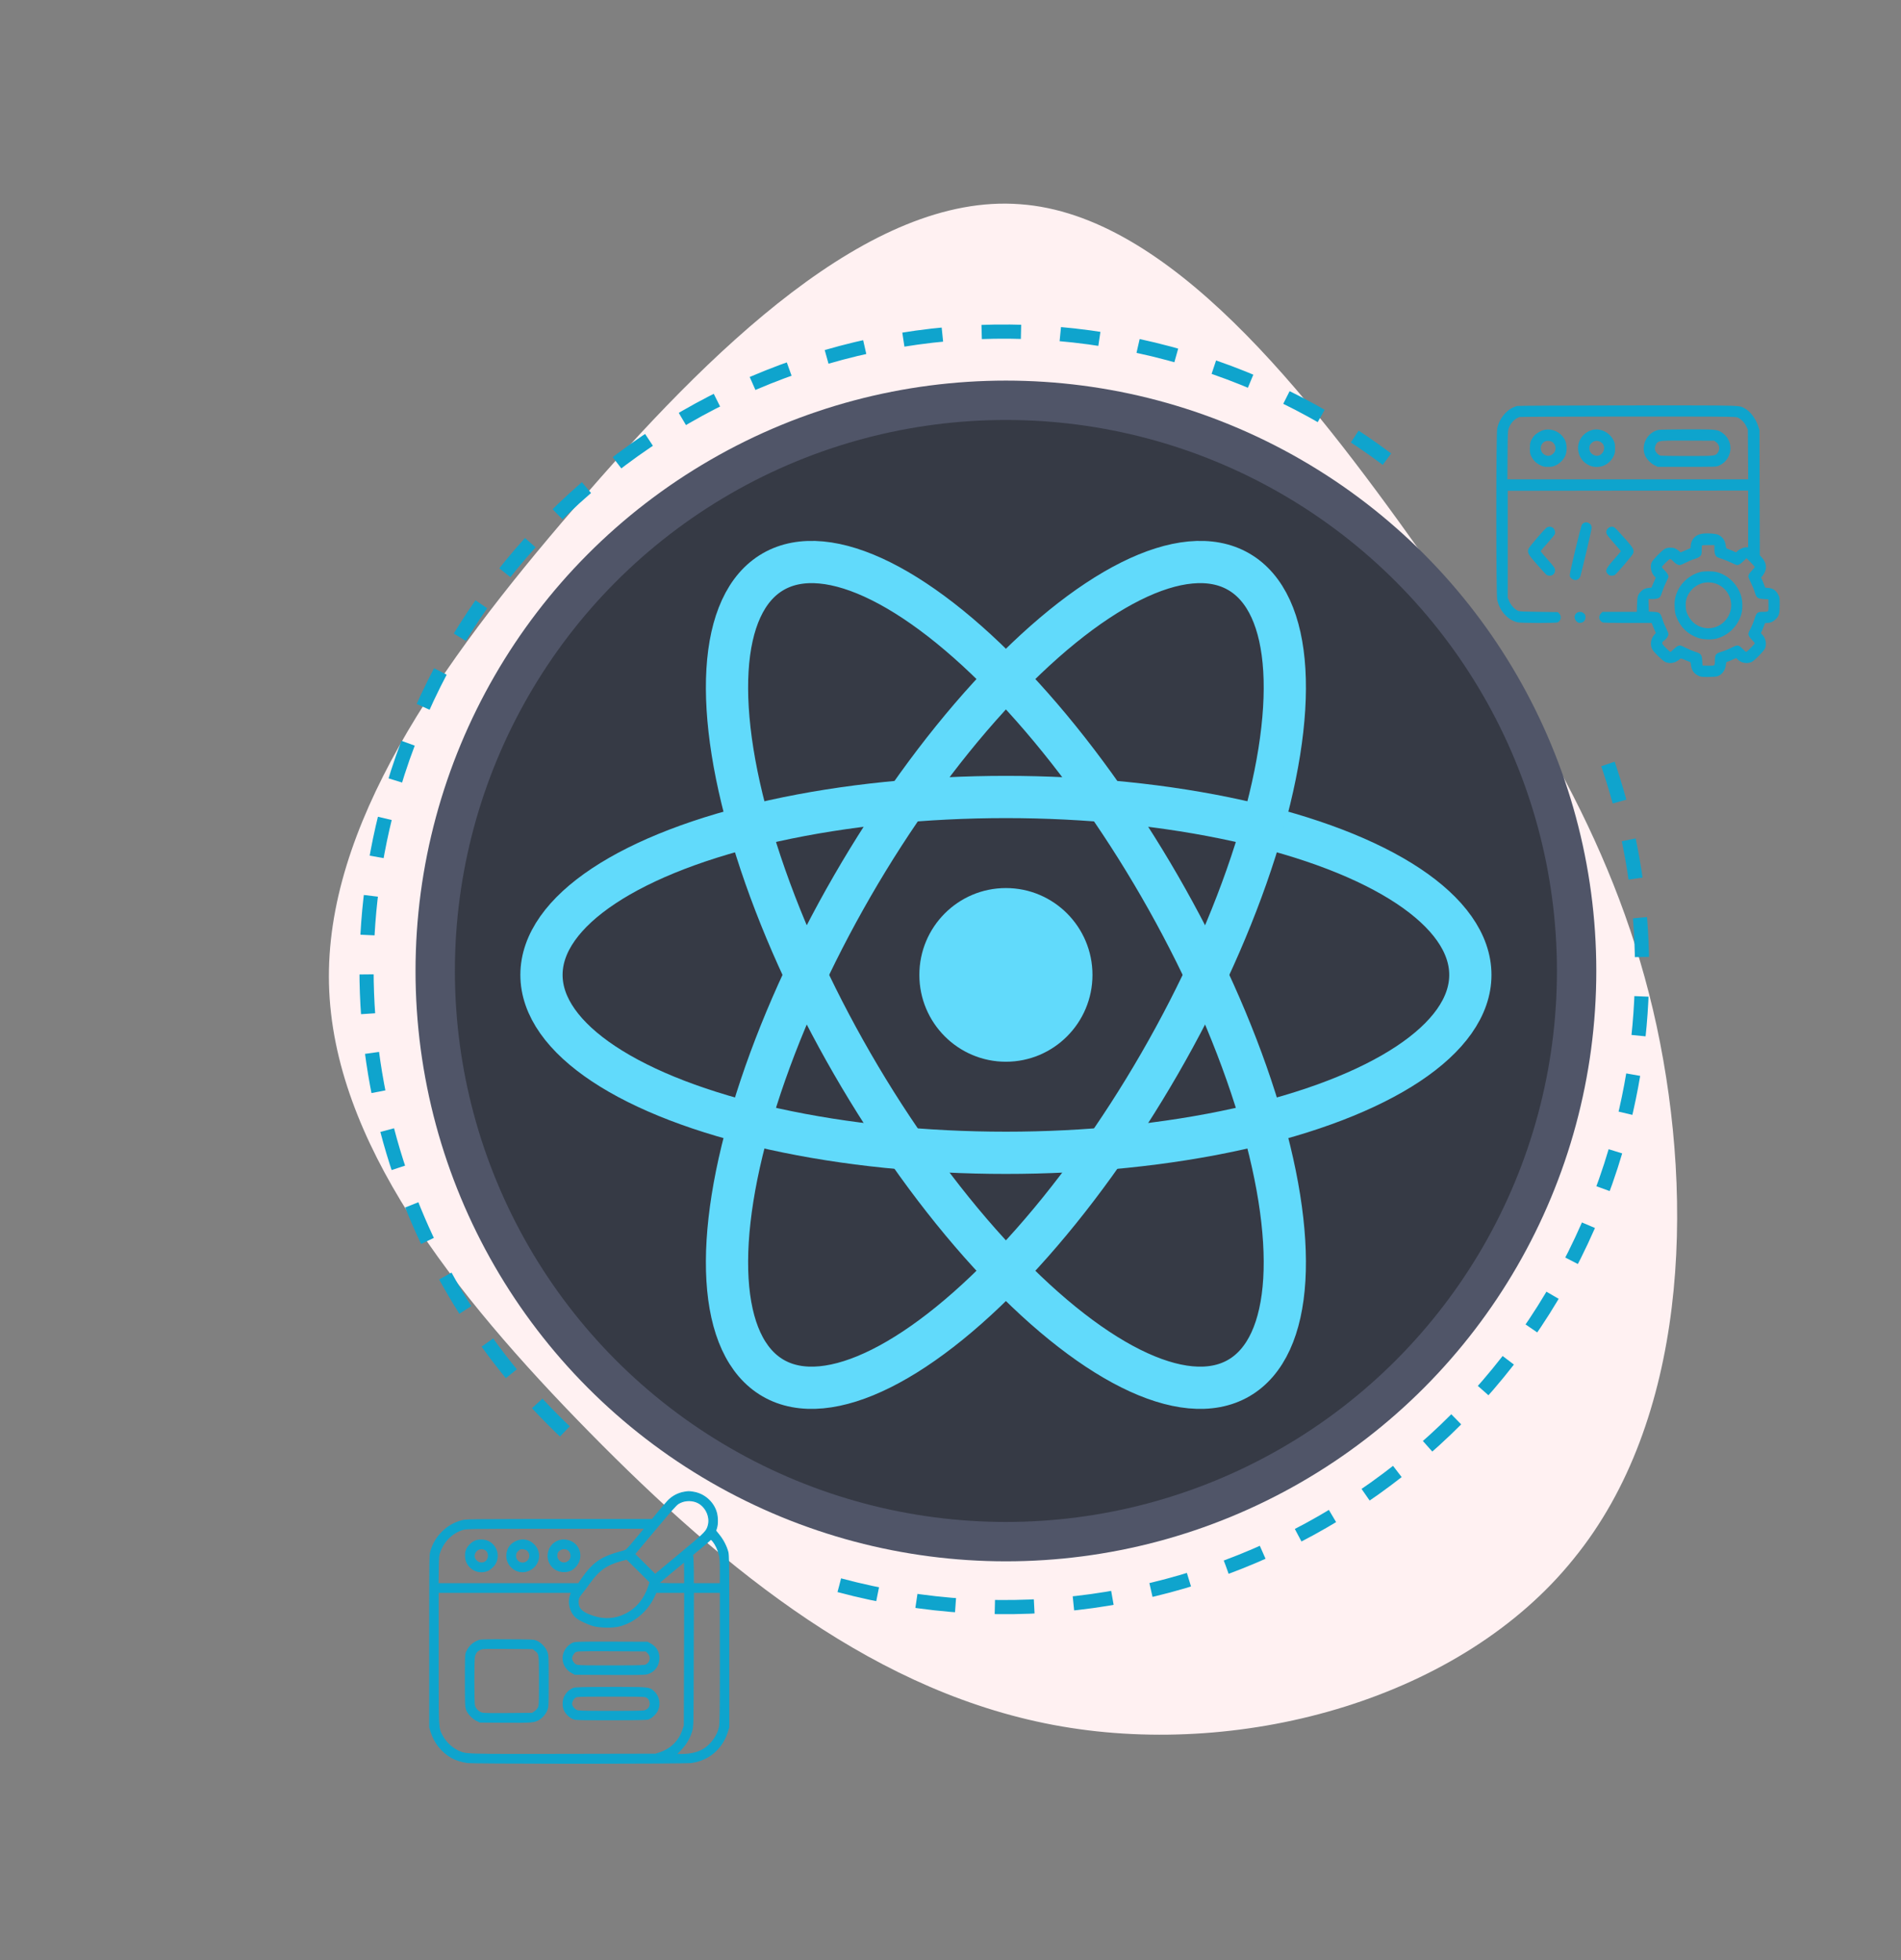
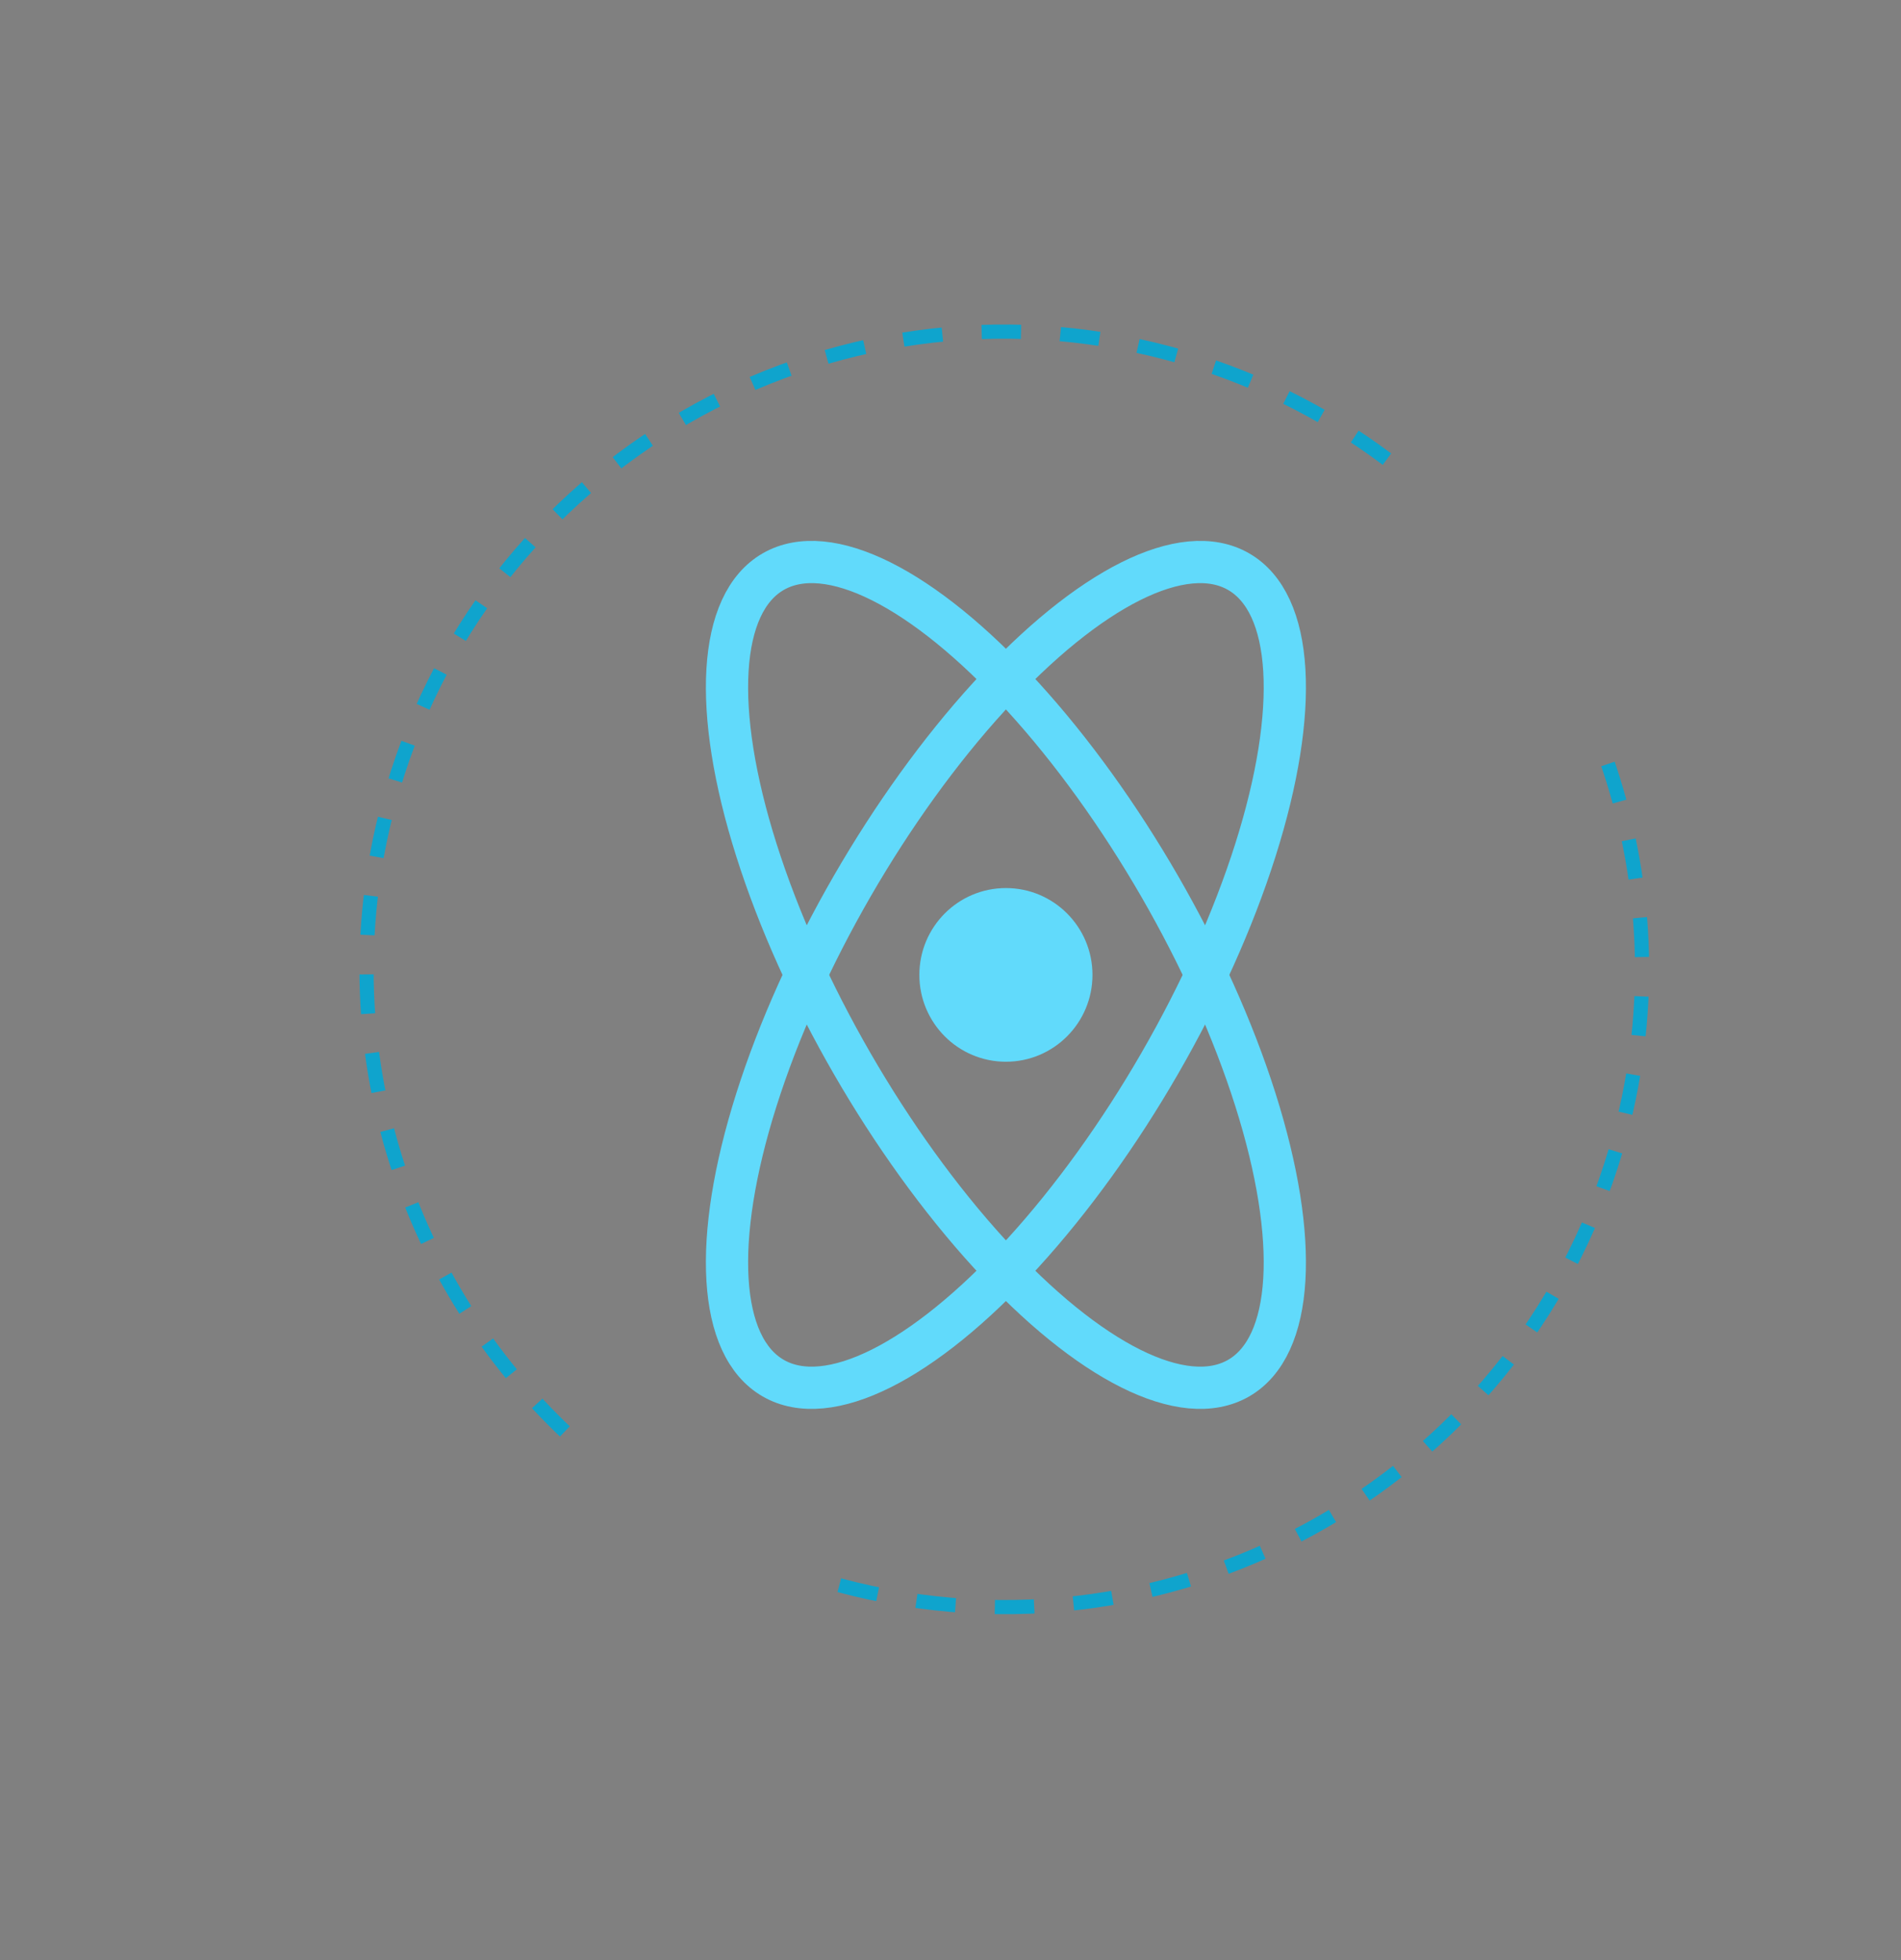
<svg xmlns="http://www.w3.org/2000/svg" width="454px" height="468px" viewBox="0 0 454 468" version="1.1">
  <rect x="0" y="0" width="454" height="468" fill="#808080" stroke="none" />
  <title>Banner_Image</title>
  <g id="Page-1" stroke="none" stroke-width="1" fill="none" fill-rule="evenodd">
    <g id="React_V02" transform="translate(-736, -143)">
      <g id="Group-14" transform="translate(-0.004, 82)">
        <g id="BANNER" transform="translate(0, 0)">
          <g id="Banner_Image" transform="translate(736.762, 61)">
            <g id="Banner" transform="translate(2, 44.989)">
              <g transform="translate(0, 0)">
                <g id="Group-24" transform="translate(50.602, -0)">
-                   <path d="M296.318,84.025 C334.06,116.395 371.573,154.69 368.828,190.479 C366.312,226.039 323.767,259.092 286.025,285.991 C248.054,312.661 214.887,333.405 172.57,342.523 C130.024,351.641 78.329,349.589 45.39,322.691 C12.223,296.021 -2.188,244.504 5.361,200.509 C12.909,156.514 42.417,120.27 75.584,87.673 C108.751,55.075 145.121,26.354 182.634,25.442 C220.148,24.53 258.576,51.428 296.318,84.025 Z" id="Path-Copy" fill="#FFF1F2" fill-rule="nonzero" transform="translate(186.184, 186.416) rotate(-90) translate(-186.184, -186.416)" />
                  <g id="Group-27" transform="translate(0, 0)">
-                     <ellipse id="Oval" stroke="#505568" stroke-width="9.4" fill="#363A45" cx="186.874" cy="186.845" rx="136.297" ry="136.259" />
                    <path d="M243.228,45.143 C225.693,38.1 206.544,34.225 186.489,34.225 C102.389,34.225 34.213,102.383 34.213,186.461 C34.213,217.669 43.606,246.684 59.72,270.834 C74.009,292.249 93.583,309.838 116.577,321.739 M186.489,338.697 C270.59,338.697 338.766,270.538 338.766,186.461 C338.766,154.568 328.957,124.967 312.19,100.507" id="Shape" stroke="#0FA4CD" stroke-width="3.384" stroke-dasharray="9.4" transform="translate(186.489, 186.461) rotate(-345) translate(-186.489, -186.461)" />
                    <g id="React-icon" transform="translate(75.956, 70.317)">
                      <ellipse id="Oval" fill="#61DAFB" fill-rule="nonzero" cx="110.918" cy="117.467" rx="20.671" ry="20.734" />
                      <g id="Group" transform="translate(0, -0)" stroke="#61DAFB" stroke-width="10.086">
-                         <ellipse id="Oval" cx="110.918" cy="117.467" rx="110.918" ry="42.479" />
                        <ellipse id="Oval" transform="translate(110.918, 117.467) rotate(60) translate(-110.918, -117.467)" cx="110.918" cy="117.467" rx="111.17" ry="42.383" />
                        <ellipse id="Oval" transform="translate(110.918, 117.467) rotate(120) translate(-110.918, -117.467)" cx="110.918" cy="117.467" rx="111.17" ry="42.383" />
                      </g>
                    </g>
-                     <path d="M111.621,311.315 C115.829,311.844 119.073,314.586 120.373,318.692 L120.694,319.736 L120.694,344.557 L120.694,344.804 L120.693,347.355 L120.693,347.573 L120.692,348.626 C120.692,348.763 120.692,348.898 120.692,349.032 L120.691,349.817 C120.681,359.026 120.642,360.735 120.496,361.48 L120.483,361.54 C120.477,361.569 120.47,361.597 120.463,361.624 L120.443,361.702 C120.065,363.052 119.31,364.5 118.388,365.641 L117.563,366.671 L117.773,367.353 C118.08,368.341 118.038,370.067 117.689,371.181 C116.934,373.616 114.753,375.496 112.236,375.885 C111.216,376.052 111.062,376.052 110.069,375.885 C108.56,375.635 107.134,374.869 106.085,373.728 C105.932,373.563 105.659,373.252 105.33,372.871 L105.035,372.528 C104.679,372.112 104.285,371.647 103.918,371.209 L102.394,369.357 L73.814,369.356 L73.302,369.356 L71.833,369.356 L71.365,369.355 L70.46,369.355 C60.735,369.346 58.476,369.313 57.516,369.188 L57.432,369.176 C57.365,369.166 57.304,369.155 57.247,369.144 L57.148,369.124 C57.105,369.114 57.063,369.105 57.022,369.094 L56.959,369.079 C53.408,368.174 50.5,365.307 49.508,361.702 L49.487,361.624 C49.479,361.594 49.472,361.563 49.465,361.53 L49.451,361.462 C49.306,360.697 49.268,358.904 49.259,349.429 L49.258,348.626 C49.258,348.49 49.258,348.352 49.258,348.212 L49.257,346.913 C49.257,346.763 49.257,346.613 49.257,346.461 L49.256,319.736 L49.577,318.692 C50.43,316.006 52.122,313.89 54.512,312.512 C55.463,311.97 57.029,311.482 58.329,311.315 C59.01,311.229 69.223,311.181 80.532,311.171 L89.418,311.171 C100.727,311.181 110.941,311.229 111.621,311.315 Z M103.107,356.246 L100.661,358.681 L98.214,361.117 L103.093,366.935 C106.812,371.376 108.126,372.865 108.643,373.171 C109.86,373.923 111.453,374.076 112.838,373.589 C115.088,372.795 116.472,370.025 115.731,367.743 C115.703,367.655 115.675,367.572 115.645,367.491 L115.6,367.371 C115.183,366.33 114.353,365.594 108.965,361.117 L103.107,356.246 Z M84.807,354.046 L51.255,354.046 L51.311,357.429 C51.367,360.644 51.381,360.839 51.73,361.73 C52.751,364.416 54.862,366.379 57.434,367.047 C57.98,367.197 60.336,367.242 71.441,367.253 L72.259,367.253 L72.468,367.253 L73.544,367.254 L73.766,367.254 L76.333,367.255 L76.579,367.255 L79.425,367.256 L100.647,367.269 L98.438,364.639 C96.299,362.078 96.215,362.008 95.53,361.841 C95.153,361.744 94.23,361.479 93.503,361.256 C89.91,360.129 87.967,358.654 85.66,355.285 L84.807,354.046 Z M118.667,354.046 L112.236,354.046 L112.236,356.385 C112.236,356.556 112.236,356.731 112.234,356.908 L112.228,357.443 C112.214,358.424 112.183,359.377 112.152,359.837 L112.055,360.95 L114.012,362.565 C115.088,363.456 116.039,364.291 116.151,364.402 C116.402,364.722 116.5,364.681 116.962,364.11 C117.577,363.33 118.094,362.217 118.402,361.034 C118.616,360.192 118.664,359.555 118.667,357.302 L118.667,354.046 Z M72.421,357.025 C75.203,357.832 76.196,361.034 74.322,363.163 C73.106,364.527 71.386,364.875 69.751,364.054 C68.507,363.428 67.808,362.398 67.682,361.006 C67.444,358.417 69.947,356.301 72.421,357.025 Z M81.27,356.914 C82.375,356.914 83.074,357.164 83.829,357.86 C85.562,359.433 85.562,362.106 83.829,363.567 C82.836,364.416 81.256,364.722 80.068,364.291 C78.516,363.748 77.538,362.328 77.538,360.658 C77.538,358.57 79.173,356.928 81.27,356.914 Z M63.11,357.178 C63.362,357.276 63.823,357.596 64.145,357.902 C66.745,360.226 65.053,364.527 61.572,364.472 C61.181,364.472 60.706,364.416 60.51,364.36 C59.839,364.152 59.294,363.804 58.79,363.247 C58.077,362.454 57.812,361.799 57.812,360.7 C57.784,357.986 60.566,356.12 63.11,357.178 Z M60.412,359.503 C58.986,360.839 60.706,363.094 62.467,362.189 C63.054,361.883 63.348,361.243 63.264,360.491 C63.11,359.043 61.503,358.487 60.412,359.503 Z M69.779,360.867 C69.835,361.354 69.947,361.577 70.366,361.952 C70.841,362.384 70.939,362.426 71.568,362.37 C72.03,362.314 72.379,362.189 72.603,361.98 C73.358,361.27 73.372,360.199 72.659,359.475 C71.498,358.334 69.625,359.238 69.779,360.867 Z M79.635,360.7 C79.649,361.424 79.844,361.785 80.404,362.119 C80.935,362.454 81.62,362.467 82.179,362.189 C83.046,361.744 83.298,360.394 82.654,359.628 C82.459,359.391 82.053,359.127 81.76,359.043 C80.739,358.737 79.621,359.614 79.635,360.7 Z M88.316,346.252 C85.87,347.059 84.891,347.88 84.737,349.231 C84.612,350.247 84.793,350.776 85.534,351.666 C85.73,351.896 86.038,352.289 86.377,352.738 L86.673,353.134 L86.974,353.542 C87.123,353.747 87.27,353.95 87.408,354.144 C89.645,357.276 91.462,358.57 95.013,359.544 C95.684,359.725 96.257,359.879 96.299,359.879 C96.341,359.892 97.613,358.654 99.123,357.15 L101.877,354.394 L101.556,353.42 C100.549,350.33 98.648,348.061 95.95,346.725 C93.545,345.542 90.945,345.375 88.316,346.252 Z M110.139,354.046 L107.05,354.046 C105.33,354.046 103.988,354.102 104.016,354.172 C104.072,354.325 109.902,359.183 110.041,359.196 C110.095,359.196 110.135,358.154 110.139,356.832 L110.139,354.046 Z M72.113,313.278 L68.974,313.278 C60.325,313.285 58.38,313.359 57.304,313.626 L57.204,313.653 C57.188,313.657 57.171,313.661 57.155,313.666 L57.061,313.694 C57.03,313.703 57,313.713 56.969,313.723 L56.879,313.753 C56.834,313.769 56.789,313.785 56.743,313.801 L56.651,313.835 C54.862,314.503 53.156,316.02 52.248,317.76 C52.228,317.798 52.208,317.835 52.189,317.871 L52.133,317.977 C52.042,318.15 51.961,318.305 51.888,318.462 L51.845,318.557 C51.353,319.688 51.291,321.163 51.284,330.425 L51.283,332.5 C51.283,332.647 51.283,332.795 51.283,332.945 L51.283,334.823 L51.283,335.069 L51.283,351.959 L83.116,351.959 L82.836,351.165 C82.263,349.453 82.836,347.226 84.164,346.043 C84.877,345.389 86.96,344.401 88.414,343.997 C89.91,343.593 93.098,343.552 94.552,343.927 C98.102,344.86 101.164,347.435 102.828,350.915 L103.317,351.959 L110.153,351.959 L110.111,336.063 L110.069,320.154 L109.692,319.04 C108.797,316.424 106.882,314.559 104.198,313.654 L103.219,313.334 L81.41,313.292 C77.773,313.285 74.706,313.28 72.113,313.278 Z M109.454,313.264 L108.154,313.264 L109.259,314.433 C110.44,315.674 111.248,317.011 111.749,318.566 L111.859,318.929 C112.166,320.015 112.166,320.015 112.208,335.994 L112.25,351.959 L118.667,351.959 L118.667,334.97 C118.667,334.822 118.667,334.676 118.667,334.531 L118.666,332.857 C118.658,322.812 118.609,320.482 118.458,319.778 C118.066,317.885 116.64,315.825 114.99,314.712 C113.537,313.737 111.775,313.278 109.454,313.264 Z M75.441,321.671 C76.21,322.158 76.965,323.077 77.286,323.94 L77.331,324.065 C77.336,324.079 77.341,324.093 77.345,324.107 L77.371,324.191 C77.534,324.747 77.561,325.518 77.565,329.225 L77.565,332.356 C77.561,336.203 77.532,336.884 77.349,337.462 L77.321,337.547 C77.316,337.561 77.311,337.575 77.306,337.589 L77.275,337.675 C77.269,337.69 77.264,337.705 77.258,337.72 C76.881,338.736 75.846,339.849 74.868,340.281 C74.814,340.305 74.764,340.328 74.715,340.35 L74.642,340.38 C74.06,340.615 73.429,340.618 67.849,340.643 C67.046,340.647 66.335,340.65 65.705,340.651 L64.476,340.651 C62.178,340.645 61.333,340.6 61.041,340.489 C59.643,339.988 58.72,339.139 58.091,337.803 L58.075,337.767 L58.043,337.698 C58.007,337.619 57.977,337.543 57.95,337.455 L57.929,337.377 C57.811,336.917 57.789,336.099 57.785,333.282 L57.784,332.489 C57.784,332.395 57.784,332.3 57.784,332.203 L57.784,330.941 C57.784,330.71 57.784,330.488 57.784,330.274 L57.785,329.363 C57.791,325.451 57.829,324.702 57.997,324.133 L58.035,324.009 C58.385,323.035 59.461,321.88 60.482,321.379 L61.279,320.989 L67.262,320.947 C73.749,320.906 74.294,320.947 75.441,321.671 Z M101.248,332.528 C102.968,333.029 104.044,334.518 104.016,336.383 C104.002,337.789 103.275,338.944 102.003,339.654 L101.262,340.058 L92.734,340.086 C92.09,340.087 91.492,340.088 90.937,340.088 L89.119,340.088 C85.006,340.083 84.026,340.039 83.633,339.905 C82.85,339.627 82.039,338.903 81.592,338.082 C80.557,336.202 81.242,333.906 83.158,332.834 L83.927,332.403 L92.231,332.361 C93.379,332.356 94.377,332.353 95.246,332.352 L96.817,332.352 C99.952,332.359 100.811,332.406 101.248,332.528 Z M65.609,323.025 L64.507,323.025 C62.415,323.03 61.898,323.078 61.53,323.216 C60.817,323.495 60.16,324.204 59.965,324.914 C59.755,325.652 59.755,335.98 59.965,336.717 C60.188,337.511 60.552,337.97 61.237,338.304 L61.27,338.32 L61.333,338.351 C61.354,338.361 61.375,338.37 61.396,338.379 L61.46,338.405 C61.798,338.534 62.264,338.574 64.103,338.58 L65.105,338.58 C65.851,338.578 66.762,338.574 67.877,338.569 L73.903,338.527 L74.448,338.095 C75.384,337.35 75.462,337.403 75.468,332.727 L75.468,329.297 C75.464,325.33 75.431,324.896 75.22,324.46 L75.189,324.399 C75.035,324.093 74.644,323.675 74.322,323.467 L73.735,323.077 L67.933,323.035 C67.031,323.03 66.264,323.027 65.609,323.025 Z M93.627,334.421 L91.149,334.421 C91.038,334.421 90.93,334.421 90.823,334.421 L89.908,334.422 C84.994,334.429 84.525,334.467 84.15,334.671 C83.633,334.95 83.158,335.687 83.158,336.202 C83.158,336.731 83.591,337.497 84.052,337.775 C84.073,337.788 84.094,337.799 84.115,337.811 L84.159,337.832 L84.207,337.852 C84.515,337.973 85.125,338.015 87.712,338.021 L89.404,338.021 C90.321,338.02 91.406,338.016 92.692,338.012 L100.899,337.97 L101.318,337.567 C102.297,336.634 102.087,335.242 100.885,334.616 C100.612,334.468 99.416,334.429 94.595,334.422 L93.96,334.421 C93.851,334.421 93.74,334.421 93.627,334.421 Z M93.627,321.546 L94.312,321.547 C99.522,321.555 101.133,321.601 101.5,321.727 C102.297,322.005 103.345,323.021 103.709,323.87 C104.38,325.415 103.96,327.28 102.702,328.352 C101.758,329.159 101.757,329.258 95.779,329.269 L95.139,329.27 C95.029,329.27 94.916,329.27 94.802,329.271 L92.538,329.271 C85.94,329.257 84.094,329.215 83.675,329.076 C82.766,328.742 81.997,328.06 81.508,327.113 C81.033,326.195 80.991,324.775 81.424,323.829 C81.802,323.021 82.599,322.214 83.423,321.838 L83.481,321.812 C83.974,321.589 84.324,321.553 89.186,321.547 L89.767,321.546 C89.867,321.546 89.969,321.546 90.073,321.546 L93.27,321.546 C93.391,321.546 93.51,321.546 93.627,321.546 Z M93.674,323.564 L91.515,323.564 C91.401,323.564 91.288,323.564 91.178,323.564 L90.233,323.565 C85.454,323.571 84.722,323.604 84.324,323.791 L84.276,323.815 C83.717,324.093 83.158,324.845 83.158,325.332 C83.158,325.902 83.549,326.612 84.024,326.905 C84.046,326.917 84.067,326.93 84.089,326.941 L84.133,326.964 C84.492,327.138 85.105,327.174 89.611,327.181 L90.195,327.182 C90.296,327.182 90.398,327.182 90.503,327.182 L94.685,327.182 C94.791,327.182 94.895,327.182 94.996,327.182 L95.586,327.181 C100.136,327.174 100.688,327.137 101.037,326.953 L101.08,326.93 C101.094,326.922 101.108,326.913 101.122,326.905 C101.653,326.584 101.947,325.972 101.919,325.262 C101.891,324.636 101.542,324.135 100.899,323.815 L100.875,323.802 L100.827,323.779 C100.432,323.603 99.635,323.571 94.955,323.565 L94.011,323.564 C93.9,323.564 93.788,323.564 93.674,323.564 Z" id="Combined-Shape" stroke="#0FA4CD" stroke-width="0.232" fill="#0EA4CD" fill-rule="nonzero" transform="translate(84.975, 343.59) scale(-1, 1) rotate(-180) translate(-84.975, -343.59)" />
                    <g id="coding-_6_" transform="translate(303.99, 51.805)" fill="#0EA4CD" fill-rule="nonzero">
                      <g id="Group" transform="translate(33.839, 32.421) scale(-1, 1) rotate(-180) translate(-33.839, -32.421)translate(-0, -0)">
-                         <path d="M52.759,0.146 C53.869,0.492 54.689,1.568 54.821,2.87 C54.86,3.269 54.966,3.588 55.045,3.588 C55.125,3.588 55.666,3.801 56.248,4.053 L57.292,4.518 L57.701,4.12 C58.534,3.309 59.961,3.083 61.005,3.588 C61.692,3.92 63.912,6.179 64.177,6.817 C64.599,7.854 64.348,9.236 63.582,10.033 L63.186,10.445 L63.648,11.495 C63.899,12.08 64.111,12.638 64.111,12.731 C64.111,12.824 64.296,12.89 64.586,12.89 C65.445,12.89 66.132,13.182 66.753,13.82 C67.533,14.604 67.678,15.123 67.678,17.249 C67.678,18.883 67.652,19.016 67.308,19.681 C66.806,20.651 66.093,21.142 65.036,21.249 L64.216,21.329 L63.912,22.139 C63.741,22.591 63.516,23.136 63.397,23.362 C63.212,23.72 63.212,23.774 63.397,23.933 C63.516,24.026 63.78,24.412 63.992,24.784 C64.692,26.006 64.481,27.335 63.384,28.558 L62.934,29.049 L62.895,43.999 L62.855,58.936 L62.498,60.012 C61.877,61.819 60.582,63.481 59.248,64.172 C59.192,64.2 59.141,64.228 59.092,64.254 L59.021,64.293 C58.986,64.312 58.951,64.33 58.917,64.347 L58.813,64.399 C58.032,64.76 56.783,64.832 45.846,64.84 L44.825,64.841 C44.65,64.841 44.473,64.841 44.294,64.841 L42.028,64.841 C41.83,64.841 41.629,64.841 41.426,64.841 L39.528,64.84 C39.309,64.84 39.088,64.84 38.864,64.84 L37.491,64.839 C37.256,64.839 37.019,64.839 36.78,64.839 L35.309,64.838 C34.056,64.837 32.734,64.837 31.338,64.836 L30.381,64.835 C16.397,64.82 5.273,64.768 5.015,64.703 C2.755,64.172 0.76,61.926 0.218,59.334 C0.081,58.685 0.009,49.913 0.001,40.655 L0.001,37.101 C0.009,27.844 0.081,19.075 0.218,18.432 C0.786,15.734 2.795,13.528 5.147,13.036 C6.019,12.85 14.133,12.837 14.609,13.023 C15.415,13.329 15.653,14.511 15.032,15.136 L14.688,15.481 L10.089,15.548 C6.497,15.602 5.697,15.621 5.246,15.776 L5.172,15.805 C5.1,15.834 5.034,15.868 4.962,15.907 C4.222,16.305 3.39,17.275 3.033,18.192 L2.729,18.937 L2.729,44.451 L31.444,44.491 L60.146,44.517 L60.146,30.963 L59.657,30.963 C59.049,30.963 58.098,30.538 57.622,30.086 L57.265,29.74 L56.367,30.139 L56.064,30.267 C55.663,30.435 55.291,30.585 55.164,30.617 C54.94,30.684 54.86,30.843 54.794,31.401 C54.636,32.571 54.067,33.408 53.09,33.913 C52.455,34.245 50.143,34.391 48.98,34.165 C47.539,33.9 46.588,32.876 46.443,31.455 L46.377,30.75 L44.024,29.74 L43.615,30.099 C42.901,30.684 42.425,30.87 41.58,30.87 C41.038,30.87 40.628,30.79 40.258,30.591 C39.545,30.219 37.351,27.96 37.087,27.348 C36.677,26.338 36.968,24.877 37.747,24.053 L38.078,23.707 L37.562,22.524 L37.047,21.329 L36.347,21.262 C35.527,21.169 34.986,20.917 34.497,20.372 C33.796,19.614 33.664,19.202 33.611,17.315 L33.558,15.548 L25.365,15.548 L24.982,15.163 C24.335,14.511 24.52,13.462 25.352,13.036 C25.538,12.936 27.194,12.895 30.669,12.891 L37.087,12.89 L37.589,11.694 L38.104,10.485 L37.708,10.046 C36.875,9.09 36.677,7.707 37.232,6.618 C37.576,5.94 39.677,3.894 40.338,3.588 C41.157,3.216 42.095,3.242 42.928,3.654 C43.298,3.84 43.694,4.106 43.813,4.239 C44.024,4.478 44.077,4.465 45.2,4 L46.377,3.522 L46.522,2.658 C46.707,1.541 47.183,0.864 48.108,0.372 C48.735,0.044 48.886,0.003 50.293,0 L50.526,0 C51.477,0 52.482,0.066 52.759,0.146 Z M60.159,47.175 L2.65,47.175 L2.689,52.996 C2.722,57.762 2.737,58.628 2.913,59.216 L2.94,59.299 C2.967,59.38 2.998,59.459 3.033,59.547 C3.522,60.77 4.5,61.74 5.57,62.072 C5.734,62.119 14.915,62.166 26.791,62.176 L27.698,62.177 C27.85,62.177 28.003,62.177 28.155,62.177 L29.541,62.178 C29.696,62.178 29.851,62.178 30.007,62.178 L32.775,62.179 C32.997,62.179 33.218,62.179 33.436,62.179 L34.721,62.18 C34.932,62.18 35.14,62.18 35.346,62.18 L37.731,62.181 C37.922,62.181 38.112,62.181 38.299,62.181 L40.975,62.181 C41.145,62.181 41.312,62.181 41.478,62.181 L43.388,62.18 C43.541,62.18 43.691,62.18 43.841,62.18 L44.716,62.179 C55.554,62.17 57.121,62.12 57.543,61.979 C58.349,61.7 59.208,60.863 59.697,59.853 L60.08,59.069 L60.12,53.129 L60.159,47.175 Z M52.845,50.328 L52.912,50.349 C52.934,50.357 52.955,50.365 52.976,50.373 L53.068,50.412 C53.078,50.416 53.089,50.421 53.099,50.426 L53.162,50.455 C53.173,50.46 53.184,50.466 53.195,50.471 C54.2,50.923 54.9,51.587 55.389,52.504 C56.459,54.537 55.865,56.982 53.962,58.298 C52.944,59.007 52.554,59.116 47.798,59.123 L46.201,59.123 C45.968,59.123 45.727,59.122 45.478,59.122 C42.029,59.109 38.976,59.055 38.699,58.989 C35.99,58.351 34.457,55.321 35.554,52.81 C35.924,51.986 36.928,50.962 37.8,50.537 L38.54,50.165 L48.063,50.166 C51.571,50.17 52.389,50.193 52.845,50.328 Z M25.801,50.524 C26.753,50.962 27.572,51.773 28.022,52.743 C28.312,53.368 28.365,53.673 28.365,54.617 C28.365,55.587 28.312,55.853 27.995,56.504 C27.07,58.404 24.784,59.507 22.868,58.962 C20.582,58.311 19.181,56.132 19.591,53.859 C19.868,52.345 20.767,51.188 22.207,50.511 C23.251,50.019 24.731,50.019 25.801,50.524 Z M12.375,50.165 C13.261,50.165 13.565,50.232 14.226,50.537 C15.243,51.016 16.168,51.999 16.538,52.996 C16.934,54.032 16.868,55.6 16.406,56.544 C15.481,58.457 13.248,59.481 11.252,58.936 C10.433,58.71 9.323,57.992 8.913,57.434 C8.173,56.424 8.015,55.933 8.015,54.617 C8.015,53.567 8.068,53.248 8.319,52.743 C8.808,51.747 9.468,51.082 10.42,50.604 C11.199,50.218 11.437,50.165 12.375,50.165 Z M47.344,52.757 L45.131,52.757 C42.07,52.761 39.491,52.799 39.267,52.836 C38.699,52.956 37.999,53.673 37.893,54.271 C37.774,54.869 38.17,55.853 38.62,56.092 C39.143,56.371 39.588,56.442 42.908,56.445 L43.402,56.445 C44.088,56.444 44.883,56.442 45.808,56.437 L52.019,56.411 L52.469,56.092 C53.275,55.507 53.499,54.457 52.971,53.673 C52.416,52.825 52.433,52.761 47.344,52.757 Z M23.251,53.009 C22.537,53.354 22.22,53.873 22.22,54.67 C22.22,55.175 22.3,55.361 22.656,55.76 C23.33,56.504 24.308,56.584 25.128,55.959 C25.92,55.374 25.96,54.099 25.207,53.341 C24.625,52.756 23.991,52.65 23.251,53.009 Z M11.688,52.969 C10.459,53.58 10.235,55.082 11.239,55.999 C11.781,56.504 12.97,56.491 13.525,55.986 C14.331,55.255 14.358,54.045 13.591,53.328 C12.983,52.77 12.349,52.65 11.688,52.969 Z M20.093,24.093 C20.397,25.036 22.762,35.175 22.775,35.561 C22.775,36.119 22.564,36.504 22.088,36.743 C21.665,36.969 21.375,36.983 20.939,36.81 C20.78,36.743 20.555,36.544 20.436,36.371 C20.185,35.986 17.582,25.169 17.556,24.412 C17.542,23.986 17.608,23.827 17.965,23.508 C18.718,22.83 19.776,23.109 20.093,24.093 Z M12.759,24.186 C13.525,24.186 14.027,24.704 14.027,25.475 C14.027,25.98 13.922,26.139 12.309,27.973 C11.371,29.036 10.591,29.966 10.591,30.019 C10.591,30.073 10.935,30.498 11.358,30.976 C13.863,33.821 14.02,33.987 14.027,34.419 L14.027,34.564 C14.027,35.574 12.957,36.212 12.098,35.707 C11.543,35.388 7.816,31.043 7.658,30.538 C7.394,29.647 7.631,29.222 9.746,26.83 C10.803,25.634 11.794,24.544 11.939,24.425 C12.098,24.279 12.428,24.186 12.759,24.186 Z M27.559,24.186 C27.85,24.186 28.193,24.265 28.312,24.358 C28.894,24.797 32.541,29.089 32.673,29.475 C32.951,30.312 32.739,30.737 31.233,32.465 C30.453,33.355 29.435,34.484 28.96,34.989 C28.207,35.76 28.035,35.88 27.612,35.88 C27.295,35.88 27.004,35.773 26.74,35.548 C26.277,35.149 26.145,34.631 26.383,34.086 C26.475,33.873 27.282,32.876 28.154,31.893 C29.026,30.91 29.753,30.059 29.753,30.019 C29.753,29.966 28.999,29.089 28.088,28.053 C26.105,25.807 25.894,25.302 26.674,24.531 C26.925,24.265 27.149,24.186 27.559,24.186 Z M50.552,2.684 L49.244,2.724 L49.178,3.88 C49.086,5.329 48.874,5.595 47.539,5.993 C47.024,6.153 46.007,6.578 45.28,6.937 C44.077,7.548 43.932,7.588 43.496,7.455 C43.245,7.375 42.743,7.016 42.373,6.644 C42.016,6.286 41.659,5.98 41.58,5.98 C41.5,5.98 41.011,6.418 40.47,6.963 C39.399,8.04 39.373,8.186 40.179,8.757 C40.655,9.103 41.117,9.834 41.117,10.232 C41.117,10.405 40.853,11.056 40.536,11.681 C40.219,12.305 39.822,13.275 39.664,13.82 C39.227,15.269 39.003,15.468 37.576,15.548 L36.426,15.614 L36.386,17.116 L36.347,18.604 L37.311,18.604 C37.959,18.604 38.421,18.684 38.739,18.844 C39.161,19.043 39.241,19.189 39.664,20.465 C39.928,21.235 40.364,22.272 40.628,22.777 C40.893,23.282 41.117,23.814 41.117,23.946 C41.117,24.345 40.787,24.877 40.139,25.514 C39.809,25.833 39.531,26.166 39.531,26.232 C39.531,26.458 41.289,28.172 41.514,28.172 C41.633,28.172 41.963,27.933 42.24,27.627 C42.848,27.003 43.35,26.71 43.813,26.71 C43.985,26.71 44.645,26.976 45.253,27.295 C45.874,27.627 46.813,28.026 47.354,28.172 C48.015,28.372 48.438,28.584 48.689,28.85 C49.02,29.209 49.046,29.328 49.046,30.272 C49.046,30.843 49.086,31.362 49.138,31.401 C49.178,31.455 49.865,31.494 50.658,31.494 L52.085,31.494 L52.085,30.538 C52.085,29.886 52.165,29.421 52.323,29.102 C52.521,28.677 52.667,28.597 53.803,28.225 C54.49,27.999 55.548,27.561 56.142,27.269 C56.75,26.963 57.371,26.71 57.543,26.71 C57.913,26.71 58.309,26.976 59.129,27.76 L59.75,28.358 L60.741,27.375 C61.283,26.83 61.732,26.325 61.732,26.245 C61.732,26.166 61.441,25.807 61.071,25.448 C60.714,25.089 60.344,24.598 60.265,24.358 C60.133,23.946 60.173,23.8 60.78,22.551 C61.15,21.807 61.573,20.77 61.719,20.252 C62.115,18.91 62.379,18.697 63.82,18.604 L64.97,18.538 L65.009,17.222 C65.036,16.372 64.996,15.854 64.89,15.734 C64.785,15.601 64.428,15.548 63.714,15.548 C62.34,15.548 62.142,15.388 61.666,13.86 C61.468,13.209 61.045,12.173 60.714,11.535 C60.173,10.485 60.133,10.352 60.265,9.94 C60.344,9.688 60.714,9.196 61.071,8.837 C61.441,8.478 61.732,8.119 61.732,8.04 C61.732,7.867 59.855,5.98 59.67,5.98 C59.604,5.98 59.221,6.312 58.825,6.711 C57.847,7.707 57.609,7.734 56.208,7.003 C55.574,6.671 54.543,6.246 53.909,6.06 C52.389,5.595 52.217,5.382 52.217,3.987 C52.217,3.269 52.165,2.91 52.032,2.804 C51.913,2.698 51.398,2.658 50.552,2.684 Z M52.812,9.222 C55.561,10.046 57.688,12.186 58.508,14.95 C58.864,16.159 58.838,18.139 58.455,19.402 C57.609,22.152 55.257,24.412 52.587,25.049 C51.543,25.289 49.601,25.289 48.649,25.036 C46.429,24.451 44.355,22.764 43.39,20.717 C42.703,19.295 42.518,18.299 42.597,16.571 C42.65,15.495 42.743,15.03 43.033,14.285 C43.998,11.854 45.703,10.206 48.147,9.342 C49.39,8.89 51.557,8.837 52.812,9.222 Z M45.782,14.711 C45.372,15.548 45.293,15.867 45.24,16.797 C45.174,18.166 45.412,19.069 46.126,20.146 C46.773,21.129 47.777,21.9 48.901,22.299 C50.156,22.737 51.715,22.657 52.931,22.086 C56.34,20.478 57.16,16.093 54.583,13.355 C51.966,10.565 47.473,11.256 45.782,14.711 Z M20.159,12.93 C20.899,13.036 21.295,13.515 21.295,14.285 C21.295,14.764 21.229,14.91 20.886,15.202 C20.436,15.588 19.842,15.641 19.3,15.349 C18.533,14.923 18.494,13.834 19.221,13.209 C19.564,12.917 19.723,12.877 20.159,12.93 Z" id="Combined-Shape" />
-                       </g>
+                         </g>
                    </g>
                  </g>
                </g>
                <g id="Group-21" transform="translate(324.591, 10.011)" />
              </g>
            </g>
            <g id="Group-7-Copy" transform="translate(-0, 0)">
              <g id="Group-70" transform="translate(-0, 0)">
                <g id="Group-62" transform="translate(99.795, 209)" />
                <g id="Group-69" transform="translate(0, 0)" />
              </g>
              <g id="Pimcore-logo-5" transform="translate(282.339, 201.9)" />
            </g>
          </g>
        </g>
      </g>
    </g>
  </g>
</svg>